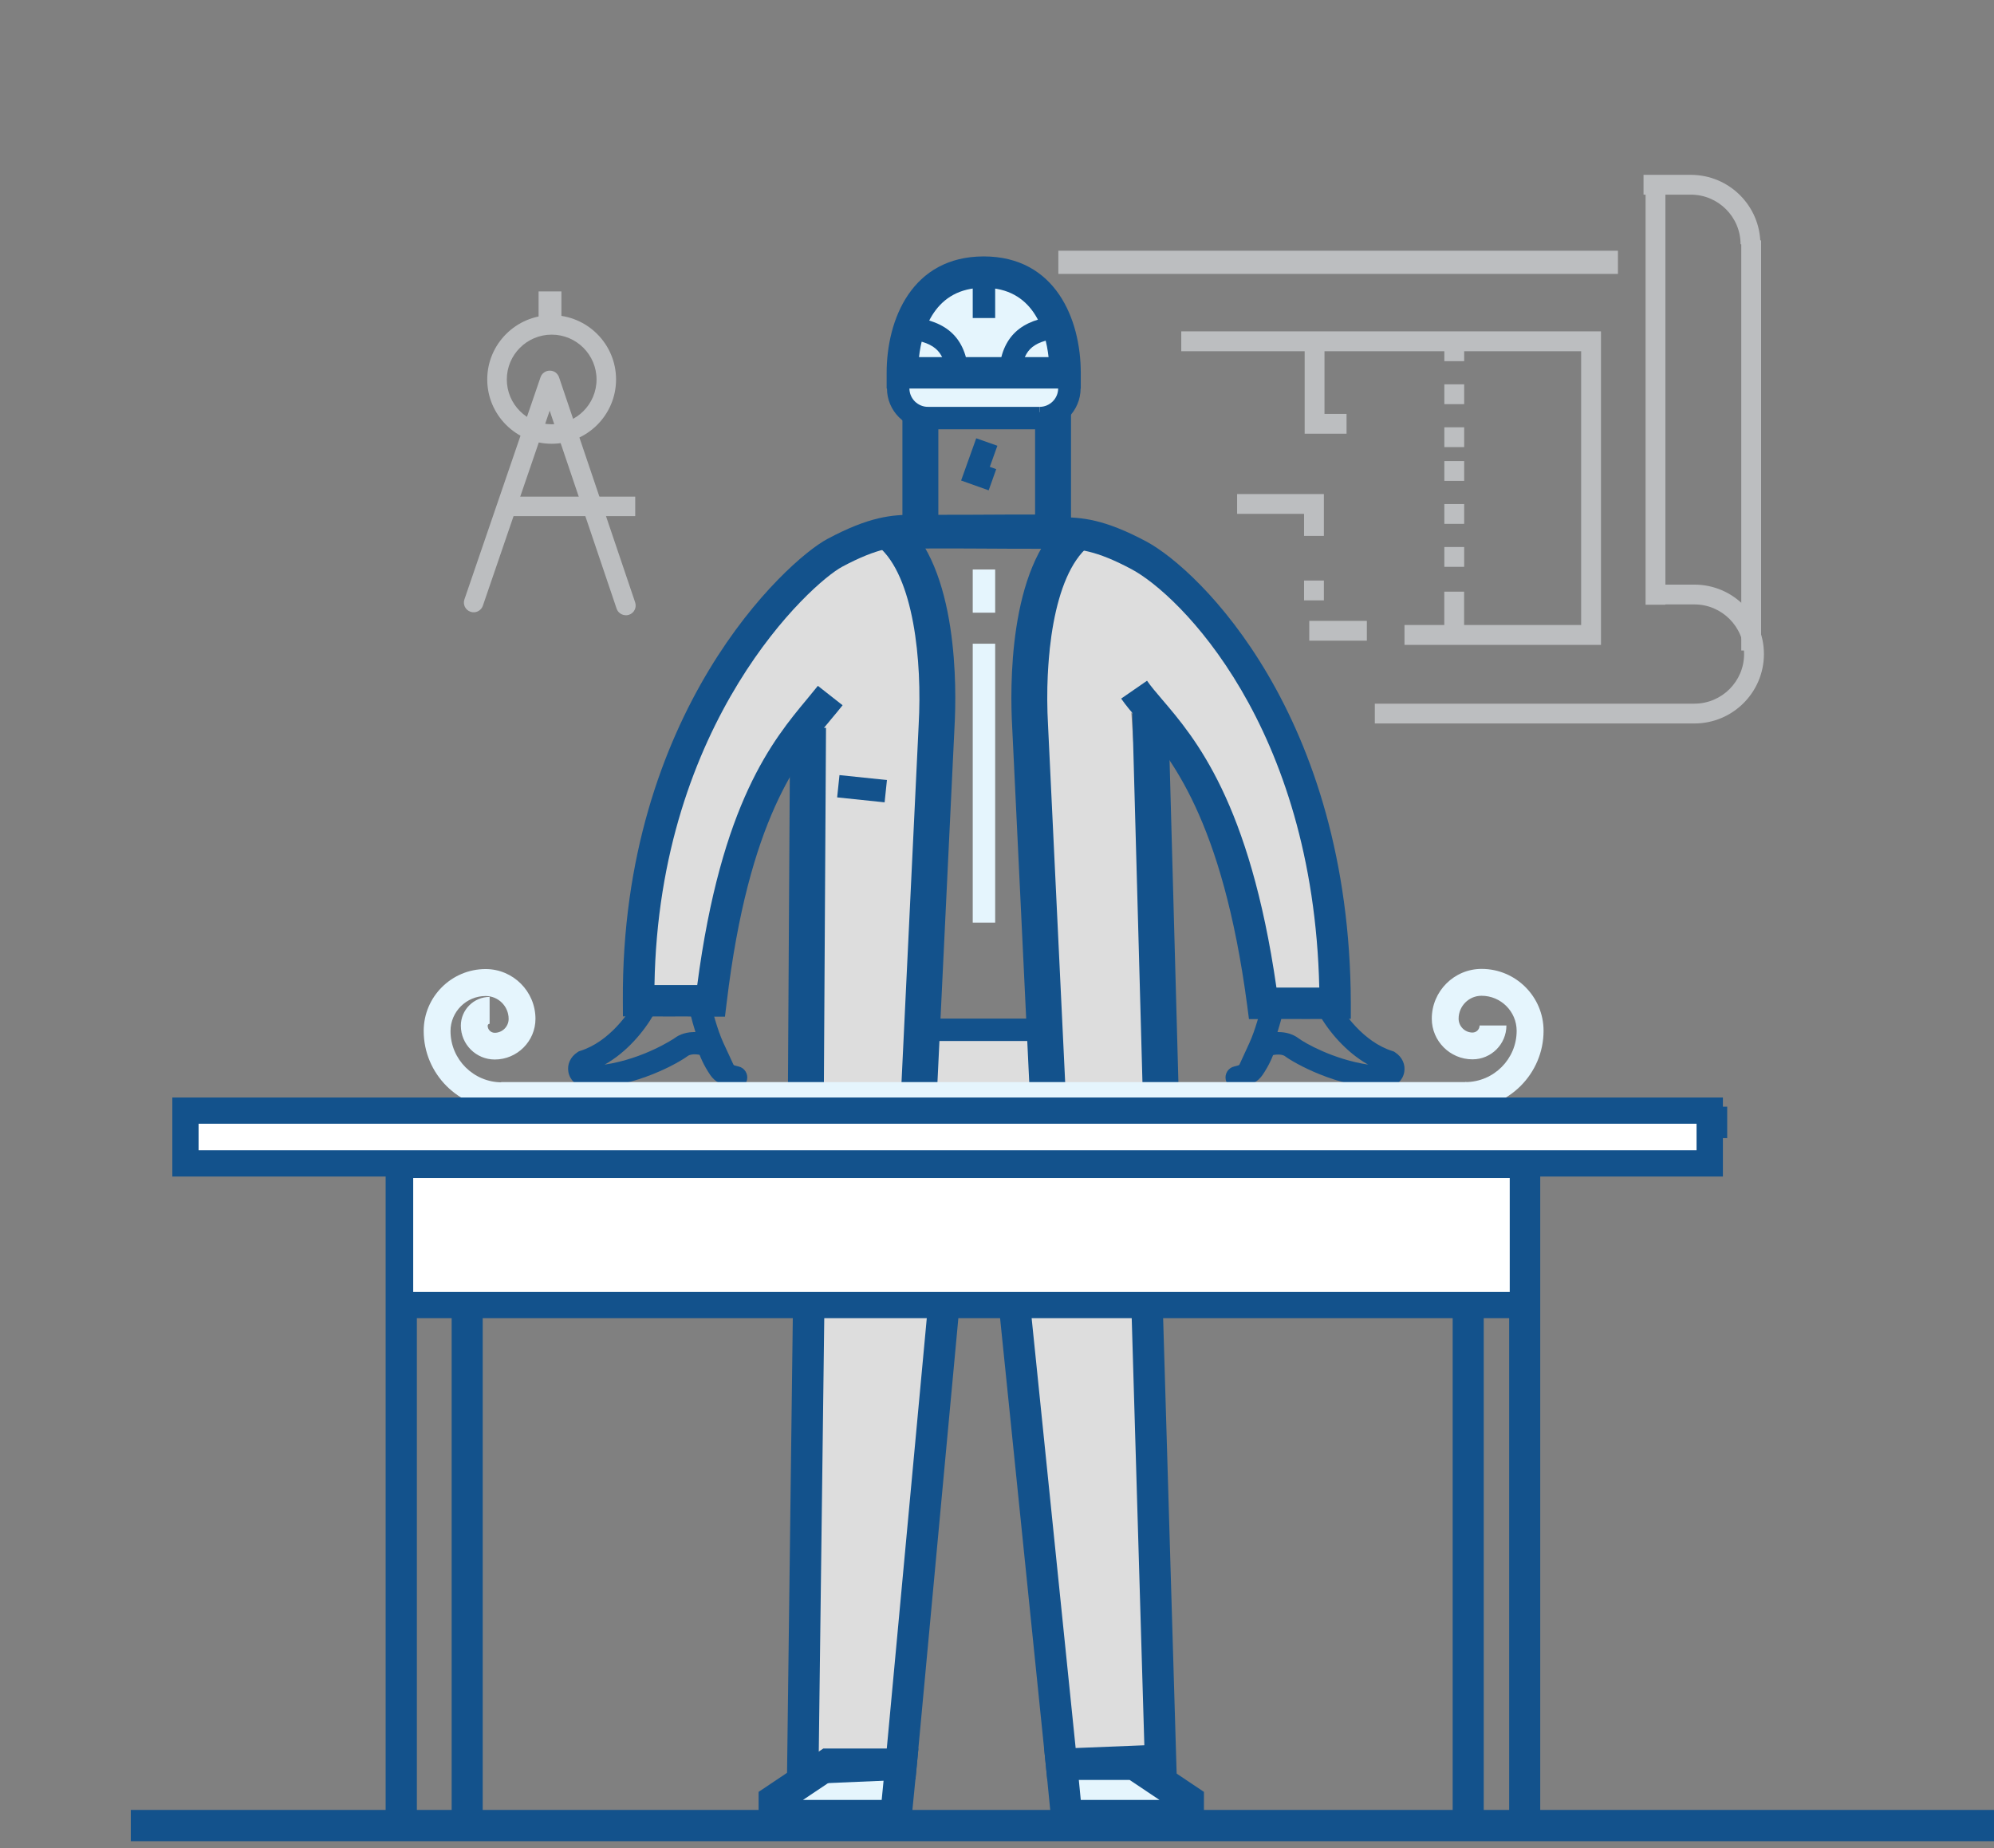
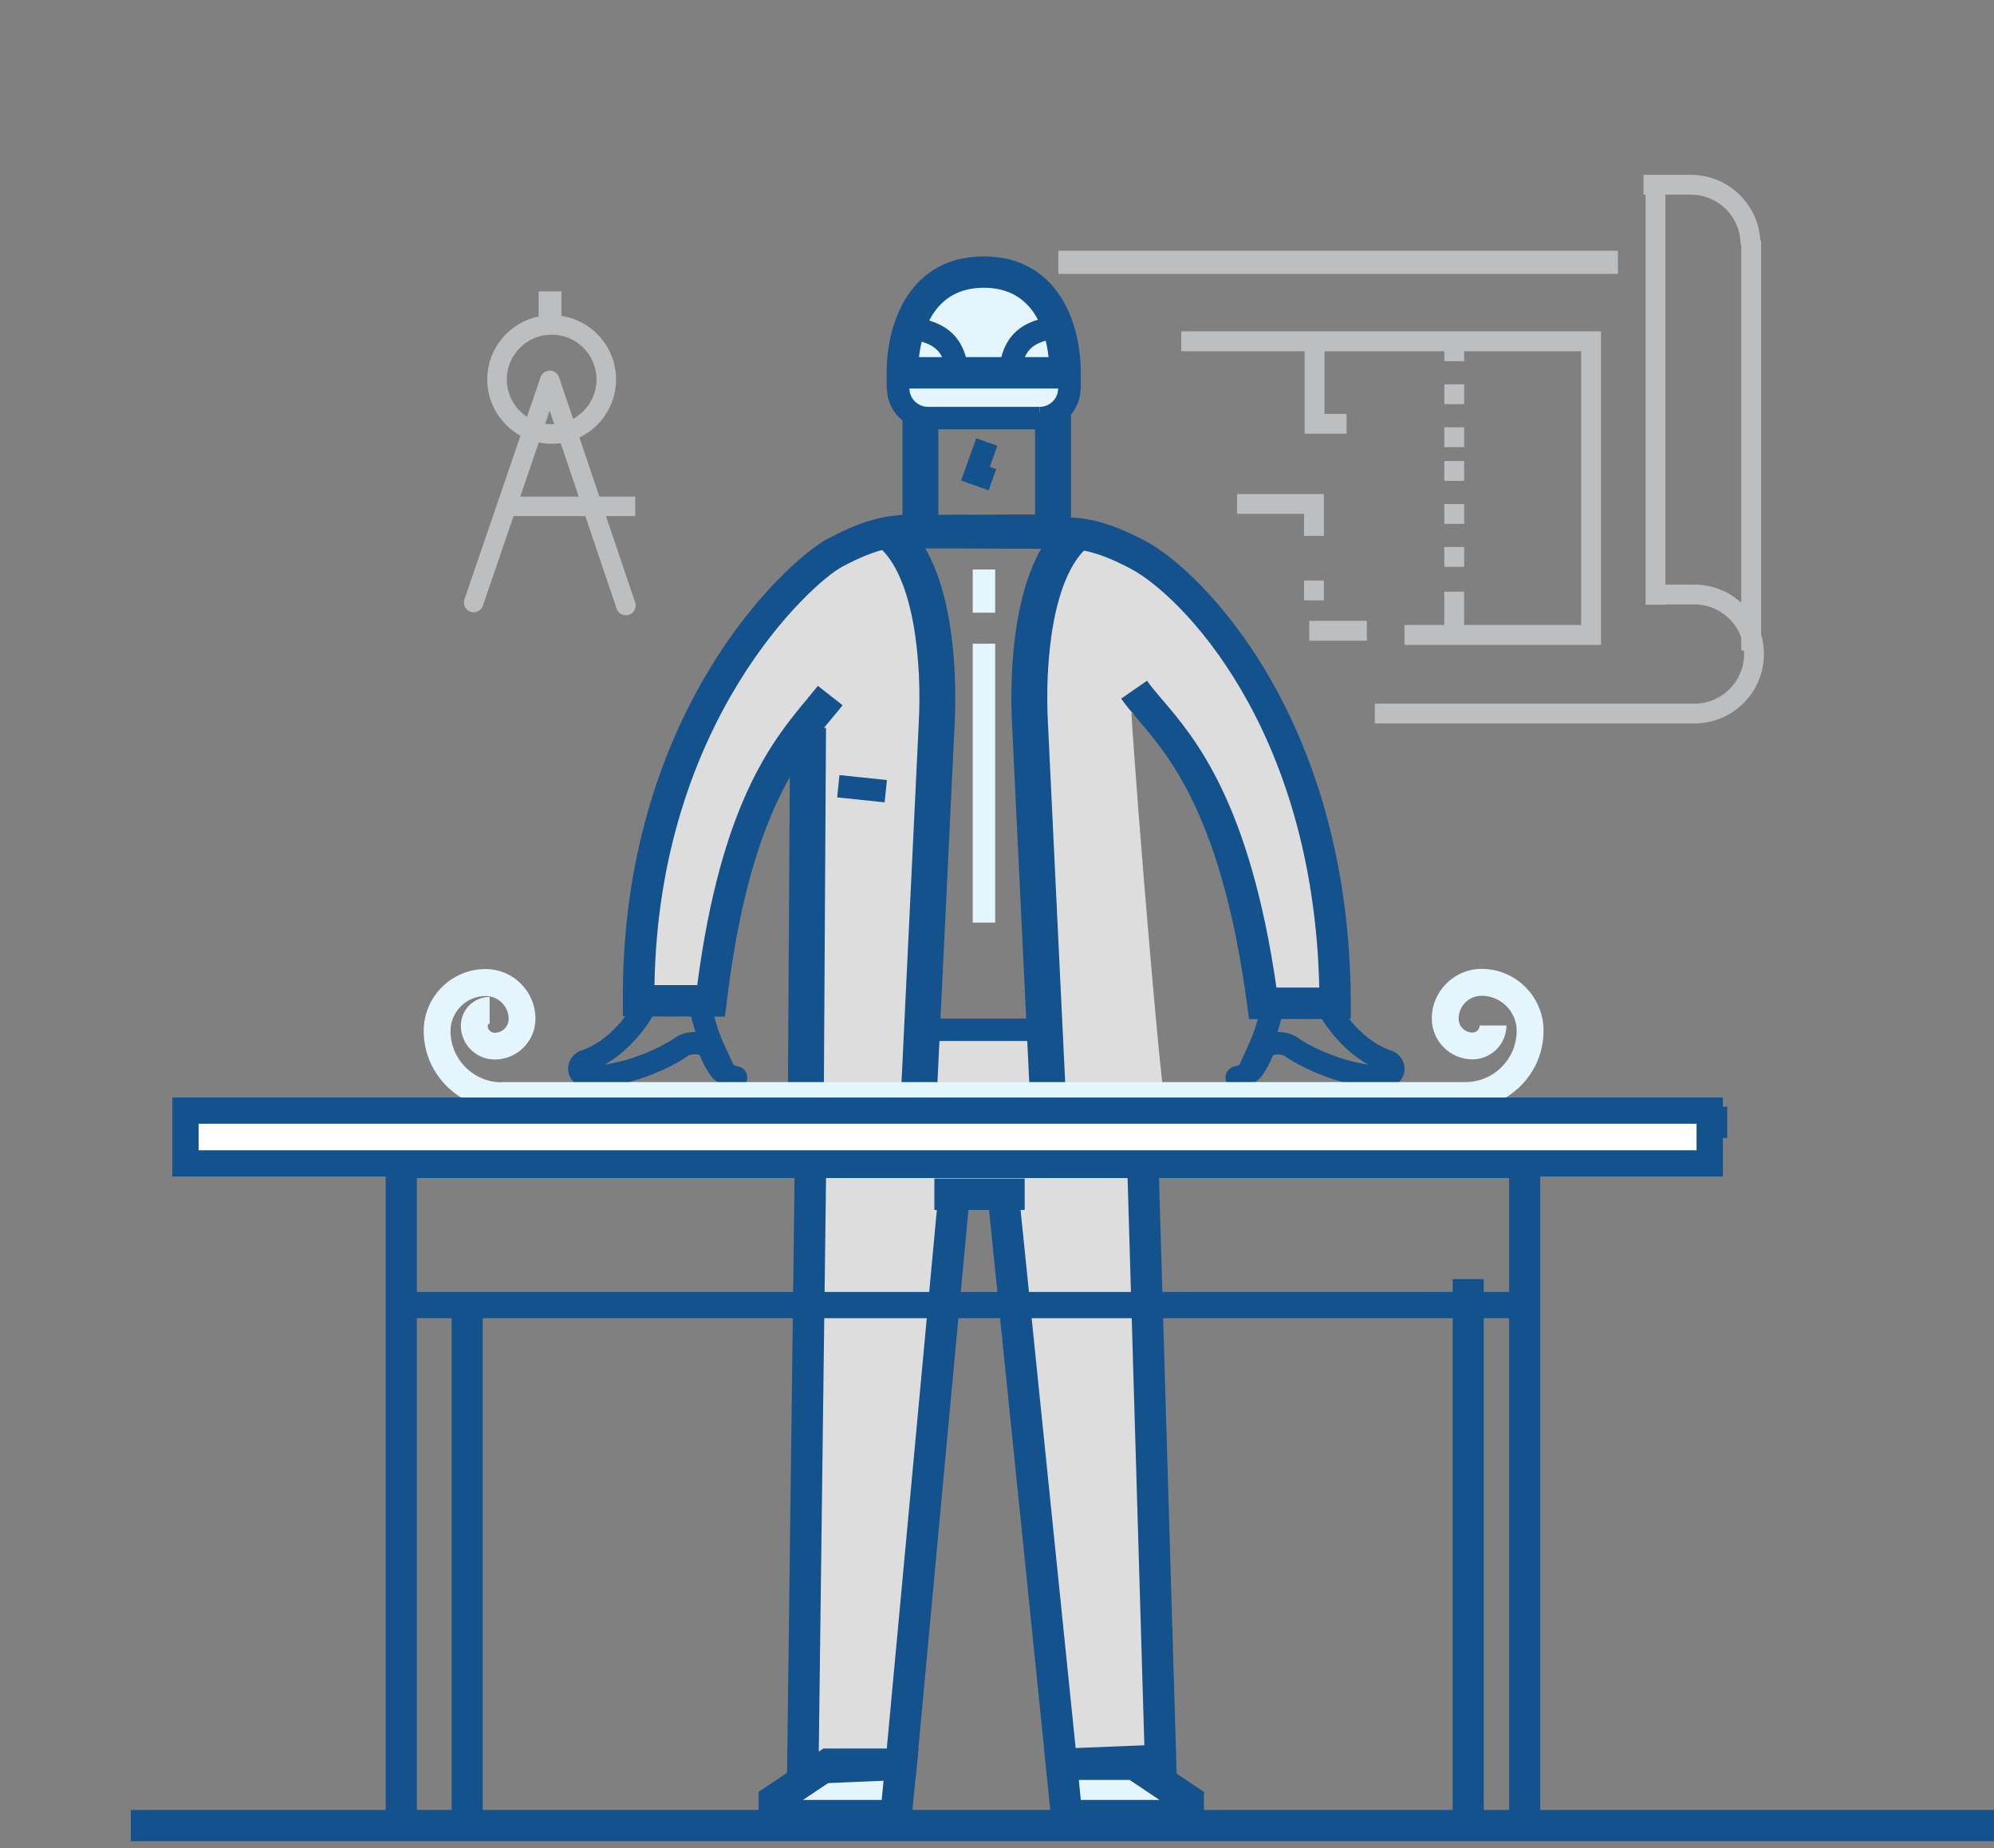
<svg xmlns="http://www.w3.org/2000/svg" width="260" height="241" viewBox="0 0 260 241" fill="none">
  <rect x="0" y="0" width="260" height="241" fill="#808080" stroke="none" />
  <g clip-path="url(#clip0_95_1487)">
    <path d="M141.75 88.975C141.75 88.975 154.766 96.63 157.829 104.655C160.893 112.691 164.656 130.827 164.656 130.827L174.1 130.806C174.1 130.806 172.086 107.281 169.32 100.833C162.43 84.772 148.534 72.417 148.534 72.417L141.75 88.975Z" fill="#DDDDDD" />
    <path d="M260 236.001H17.055V240.077H260V236.001Z" fill="#13528C" />
    <path d="M150.166 147.873C150.166 147.873 147.982 147.237 147.664 147.078C147.749 147.015 147.823 146.962 147.887 146.909L150.802 134.289H107.195C107.099 142.854 106.326 214.816 104.025 231.459C114.318 231.459 116.734 230.707 117.487 230.061C119.384 204.303 123.826 173.621 125.49 156.427C130.609 154.384 131.288 155.432 131.404 156.681C132.549 168.539 136.174 202.492 138.188 229.701C138.941 230.358 142.799 230.315 151.703 230.315C151.342 218.257 150.166 147.883 150.166 147.883V147.873Z" fill="#DDDDDD" />
    <path d="M138.686 49.072H117.667V53.741H138.686V49.072Z" fill="#E5F5FD" />
    <path d="M128.299 35.477H128.267C137.457 35.477 138.888 44.572 138.888 48.616H117.667C117.667 44.572 119.098 35.477 128.288 35.477H128.256H128.309H128.299Z" fill="#E5F5FD" />
    <path d="M140.934 50.66H115.611V48.617C115.611 41.629 118.918 33.456 128.246 33.435H128.277C137.616 33.445 140.923 41.618 140.923 48.617V50.66H140.934ZM119.83 46.563H136.725C136.333 43.069 134.701 37.521 128.277 37.521C121.865 37.521 120.222 43.069 119.83 46.563Z" fill="#13528C" />
    <path d="M123.391 48.892C123.147 46.203 122.289 44.657 118.409 44.234L118.727 41.322C123.571 41.852 125.903 44.107 126.306 48.627L123.391 48.882V48.892Z" fill="#13528C" />
    <path d="M133.153 48.744L130.239 48.49C130.641 43.926 133.026 41.671 137.966 41.174L138.262 44.085C134.266 44.488 133.408 45.98 133.164 48.754L133.153 48.744Z" fill="#13528C" />
    <path d="M136.566 232.168L128.744 155.664L132.814 155.251L140.255 227.933L149.212 227.573L146.785 145.448L150.876 145.331L153.431 231.501L136.566 232.168Z" fill="#13528C" />
    <path d="M139.651 53.752H134.966V69.146H139.651V53.752Z" fill="#13528C" />
    <path d="M83.271 130.477C83.271 130.477 83.197 77.657 116.035 69.452C120.317 72.025 122.66 80.611 122.427 88.086C121.95 103.151 120.508 124.792 119.639 142.843C115.081 142.801 111.032 142.843 105.075 142.843C105.827 135.453 106.315 97.381 106.315 92.606C94.412 98.821 92.705 130.509 92.705 130.509L83.261 130.488L83.271 130.477Z" fill="#DDDDDD" />
    <path d="M140.054 68.87C135.623 76.44 134.966 110.69 137.319 142.589H151.724C150.759 135.422 147.315 93.443 147.315 88.658C147.749 78.917 150.865 77.065 153.515 76.175C150.388 73.497 144.686 70.024 140.054 68.87Z" fill="#DDDDDD" />
    <path d="M122.352 53.752H117.667V69.146H122.352V53.752Z" fill="#13528C" />
    <path d="M129.761 74.259H126.836V79.891H129.761V74.259Z" fill="#E5F5FD" />
    <path d="M129.761 83.936H126.836V120.303H129.761V83.936Z" fill="#E5F5FD" />
    <path d="M136.026 132.817H120.529V135.739H136.026V132.817Z" fill="#13528C" />
    <path d="M133.609 153.674H121.833V157.771H133.609V153.674Z" fill="#13528C" />
    <path d="M139.068 236.752L138.411 230.05H147.919L154.936 234.751C154.936 236.752 154.936 234.369 154.936 236.752H139.068Z" fill="#E5F5FD" />
    <path d="M156.981 238.795H137.213L136.153 227.996H148.544L156.981 233.65V238.795ZM140.923 234.698H151.183L147.293 232.093H140.669L140.923 234.698Z" fill="#13528C" />
    <path d="M116.83 236.752L117.487 230.05H107.979L100.962 234.751C100.962 236.752 100.962 234.369 100.962 236.752H116.83Z" fill="#E5F5FD" />
    <path d="M118.685 238.795H98.916V233.65L107.354 227.996H119.756L118.696 238.795H118.685ZM104.704 234.698H114.964L115.219 232.093H108.594L104.704 234.698Z" fill="#13528C" />
    <path d="M102.605 232.729L103.697 146.326L107.799 146.369L106.76 228.452L115.621 228.081L122.299 156.225L126.38 156.606L119.374 232.019L102.605 232.729Z" fill="#13528C" />
    <path d="M162.854 132.881L162.621 131.092C159.388 106.709 152.519 98.663 148.406 93.856C147.548 92.851 146.806 91.983 146.191 91.093L149.562 88.764C150.06 89.484 150.738 90.278 151.523 91.199C155.816 96.228 162.949 104.571 166.436 128.773C169.065 128.763 169.245 128.773 169.447 128.773C169.574 128.773 169.712 128.773 172.023 128.773C171.238 94.587 153.759 77.541 147.558 74.228C142.884 71.729 140.541 71.528 138.22 71.549C135.56 71.57 134.627 71.56 133.577 71.549C133.005 71.549 132.39 71.549 131.436 71.549C131.32 71.549 121.43 71.475 118.611 71.549L118.505 67.452C121.388 67.378 131.033 67.452 131.447 67.452H131.468C132.401 67.452 133.016 67.452 133.588 67.452C134.637 67.452 135.549 67.452 138.188 67.452C141.008 67.441 143.965 67.664 149.488 70.618C156.367 74.302 176.019 93.264 176.135 130.806V132.849L174.1 132.86C169.722 132.881 169.532 132.881 169.288 132.871C169.139 132.871 168.927 132.86 164.645 132.881H162.843H162.854Z" fill="#13528C" />
    <path d="M94.528 132.563H92.694C88.73 132.531 88.253 132.531 88.052 132.541C87.808 132.541 87.617 132.552 83.25 132.531H81.225L81.215 130.498C80.992 92.86 102.52 73.157 107.862 70.288C113.374 67.335 116.342 67.112 119.162 67.123C121.801 67.144 122.713 67.133 123.762 67.123C124.345 67.123 124.96 67.123 125.924 67.123C126.317 67.123 135.973 67.049 138.856 67.123L138.75 71.22C135.941 71.146 126.041 71.22 125.946 71.22C124.981 71.22 124.366 71.22 123.794 71.22C122.734 71.22 121.812 71.231 119.151 71.22C116.84 71.22 114.487 71.4 109.813 73.899C105.817 76.037 85.9 93.983 85.338 128.444C87.659 128.455 87.808 128.444 87.924 128.444C88.126 128.444 88.295 128.434 90.914 128.444C94.04 104.633 100.771 96.513 105.276 91.103C105.764 90.521 106.22 89.96 106.644 89.43L109.866 91.96C109.421 92.522 108.944 93.104 108.424 93.718C104.121 98.895 97.623 106.73 94.751 130.752L94.528 132.563Z" fill="#13528C" />
-     <path d="M152.315 92.355L147.631 92.483L149.008 142.659L153.692 142.531L152.315 92.355Z" fill="#13528C" />
    <path d="M134.235 141.774L131.977 94.724C131.712 89.981 131.405 73.973 138.888 67.674L141.909 71.252C137.277 75.148 136.185 86.201 136.651 94.481L138.909 141.552L134.235 141.774Z" fill="#13528C" />
    <path d="M109.461 101.068L109.157 103.975L115.346 104.619L115.649 101.712L109.461 101.068Z" fill="#13528C" />
    <path d="M225.212 144.305H24.485V148.402H225.212V144.305Z" fill="#13528C" />
-     <path d="M129.761 35.477H126.836V41.47H129.761V35.477Z" fill="#13528C" />
    <path d="M121.006 55.975C118.049 55.975 115.653 53.582 115.653 50.639H118.579C118.579 51.973 119.671 53.053 121.006 53.053V55.975Z" fill="#13528C" />
    <path d="M135.549 55.975V53.053C136.884 53.053 137.976 51.973 137.976 50.639H140.902C140.902 53.582 138.496 55.975 135.549 55.975Z" fill="#13528C" />
    <path d="M135.549 53.053H120.953V55.975H135.549V53.053Z" fill="#13528C" />
    <path d="M128.914 63.937L125.32 62.656L127.292 57.15L130.048 58.124L129.062 60.877L129.899 61.173L128.914 63.937Z" fill="#13528C" />
    <path d="M54.355 146.315H50.285V237.895H54.355V146.315Z" fill="#13528C" />
    <path d="M200.833 146.315H196.783V238.033H200.833V146.315Z" fill="#13528C" />
    <path d="M193.466 166.792H189.417V239.622H193.466V166.792Z" fill="#13528C" />
    <path d="M62.941 170.995H58.892V239.749H62.941V170.995Z" fill="#13528C" />
    <path d="M76.53 141.954L76.35 141.912C75.162 141.647 74.304 140.832 74.113 139.784C73.933 138.789 74.378 137.804 75.29 137.211L75.459 137.095L75.65 137.031C79.392 135.867 82.095 132.098 83.102 130.054L83.504 129.229H84.427C85.783 129.26 89.345 129.25 91.189 129.26H92.398L92.62 130.457C92.843 131.695 93.553 134.31 94.327 135.994L96.171 139.975L92.302 137.889C92.048 137.751 91.295 137.476 90.564 137.476C90.299 137.476 89.917 137.518 89.674 137.698C88.55 138.545 83.049 141.732 76.7 141.912H76.519L76.53 141.954ZM85.296 132.182C83.971 134.512 81.724 137.201 78.841 138.821C83.992 138.048 87.882 135.422 87.925 135.39C88.666 134.829 89.599 134.554 90.68 134.575C90.415 133.728 90.182 132.892 90.013 132.182C88.508 132.182 86.589 132.182 85.306 132.182H85.296Z" fill="#13528C" />
    <path d="M103.019 94.877L102.736 142.572L107.421 142.6L107.704 94.905L103.019 94.877Z" fill="#13528C" />
    <path d="M122.204 141.763L117.529 141.541L119.787 94.502C120.254 86.201 119.151 75.138 114.53 71.252L117.551 67.674C125.013 73.963 124.727 89.981 124.462 94.745L122.204 141.774V141.763Z" fill="#13528C" />
    <path d="M95.991 141.954C95.885 141.954 95.768 141.943 95.652 141.911C94.104 141.551 93.203 141.033 92.62 140.186C90.861 137.602 90.67 135.527 90.659 135.294C90.606 134.49 91.21 133.791 92.016 133.738C92.811 133.674 93.511 134.278 93.574 135.083C93.574 135.136 93.744 136.639 95.037 138.545C95.079 138.608 95.291 138.83 96.309 139.063C97.093 139.243 97.581 140.037 97.401 140.821C97.242 141.498 96.638 141.954 95.98 141.954H95.991Z" fill="#13528C" />
    <path d="M180.714 141.954H180.534C174.196 141.763 168.694 138.577 167.56 137.73C167.306 137.539 166.935 137.507 166.67 137.507C165.928 137.507 165.175 137.783 164.931 137.92L161.062 140.016L162.896 136.025C163.691 134.299 164.391 131.695 164.603 130.488L164.815 129.292H166.023C167.868 129.27 171.429 129.281 172.786 129.26H173.708L174.111 130.075C175.118 132.118 177.81 135.877 181.562 137.052L181.753 137.116L181.923 137.232C182.834 137.825 183.279 138.809 183.099 139.805C182.908 140.863 182.05 141.679 180.863 141.933L180.683 141.975L180.714 141.954ZM166.67 134.575C167.709 134.575 168.599 134.85 169.32 135.39C170.104 135.983 173.835 138.132 178.393 138.82C175.51 137.19 173.263 134.511 171.948 132.182C170.666 132.182 168.747 132.182 167.242 132.182C167.073 132.891 166.839 133.728 166.574 134.575C166.606 134.575 166.649 134.575 166.68 134.575H166.67Z" fill="#13528C" />
    <path d="M161.253 141.954C160.585 141.954 159.992 141.499 159.833 140.821C159.653 140.038 160.14 139.244 160.925 139.064C161.624 138.905 162.091 138.704 162.207 138.534C163.511 136.618 163.659 135.104 163.659 135.083C163.734 134.289 164.412 133.685 165.228 133.749C166.023 133.812 166.627 134.5 166.574 135.294C166.564 135.527 166.373 137.602 164.613 140.186C164.02 141.033 163.119 141.552 161.582 141.911C161.465 141.933 161.359 141.954 161.243 141.954H161.253Z" fill="#13528C" />
    <path d="M65.432 144.601C59.814 144.601 55.246 140.038 55.246 134.427C55.246 129.98 58.871 126.359 63.323 126.359C66.905 126.359 69.82 129.271 69.82 132.849C69.82 135.771 67.435 138.154 64.51 138.154C62.072 138.154 60.09 136.174 60.09 133.739C60.09 131.674 61.775 129.991 63.842 129.991V133.495C63.704 133.495 63.588 133.612 63.588 133.749C63.588 134.257 64.001 134.67 64.51 134.67C65.506 134.67 66.322 133.855 66.322 132.86C66.322 131.208 64.976 129.874 63.323 129.874C60.8 129.874 58.743 131.928 58.743 134.448C58.743 138.132 61.743 141.129 65.432 141.129V144.633V144.601Z" fill="#E5F5FD" />
    <path d="M191.07 144.601V141.097C194.759 141.097 197.758 138.1 197.758 134.416C197.758 131.896 195.702 129.842 193.179 129.842C191.526 129.842 190.19 131.187 190.19 132.828C190.19 133.823 191.006 134.638 192.003 134.638C192.512 134.638 192.925 134.225 192.925 133.717H196.423C196.423 136.152 194.441 138.132 192.003 138.132C189.077 138.132 186.692 135.75 186.692 132.828C186.692 129.249 189.607 126.338 193.19 126.338C197.642 126.338 201.267 129.959 201.267 134.405C201.267 140.017 196.698 144.58 191.081 144.58L191.07 144.601Z" fill="#E5F5FD" />
    <path d="M191.187 141.097H65.347V144.601H191.187V141.097Z" fill="#E5F5FD" />
    <path d="M222.922 144.812H24.178V151.694H222.922V144.812Z" fill="white" />
    <path d="M224.639 153.41H22.471V143.108H224.65V153.41H224.639ZM25.895 149.99H221.216V146.528H25.895V149.99Z" fill="#13528C" />
-     <path d="M198.564 151.895H52.161V170.168H198.564V151.895Z" fill="white" />
    <path d="M200.281 171.884H50.444V150.19H200.281V171.884ZM53.878 168.464H196.857V153.61H53.878V168.464Z" fill="#13528C" />
    <path d="M71.934 57.864C67.306 57.864 63.532 54.102 63.532 49.479C63.532 44.857 67.299 41.095 71.934 41.095C76.57 41.095 80.329 44.857 80.329 49.479C80.329 54.102 76.562 57.864 71.934 57.864ZM71.934 43.636C68.706 43.636 66.084 46.255 66.084 49.479C66.084 52.704 68.706 55.322 71.934 55.322C75.163 55.322 77.784 52.704 77.784 49.479C77.784 46.255 75.163 43.636 71.934 43.636Z" fill="#BCBEC0" />
    <path d="M81.605 80.223C81.074 80.223 80.575 79.885 80.398 79.356L71.673 53.549L62.963 78.979C62.733 79.647 62.01 80.001 61.349 79.77C60.68 79.54 60.327 78.818 60.557 78.158L70.481 49.188C70.658 48.674 71.142 48.328 71.688 48.328C72.234 48.328 72.718 48.674 72.895 49.196L82.819 78.549C83.042 79.218 82.689 79.939 82.02 80.162C81.881 80.208 81.751 80.231 81.612 80.231L81.605 80.223Z" fill="#BCBEC0" />
    <path d="M73.203 38H70.228V41.885H73.203V38Z" fill="#BCBEC0" />
-     <path d="M82.827 64.758H66.03V67.299H82.827V64.758Z" fill="#BCBEC0" />
+     <path d="M82.827 64.758H66.03V67.299H82.827V64.758" fill="#BCBEC0" />
    <path d="M210.966 32.694H138V35.715H210.966V32.694Z" fill="#BCBEC0" />
    <path d="M208.754 84.088H183.133V81.497H206.168V45.798H154.026V43.207H208.754V84.088Z" fill="#BCBEC0" />
    <path d="M178.226 80.958H170.717V83.541H178.226V80.958Z" fill="#BCBEC0" />
    <path d="M190.915 58.302H188.329V55.718H190.915V58.302ZM190.915 52.698H188.329V50.114H190.915V52.698ZM190.915 47.094H188.329V44.511H190.915V47.094Z" fill="#BCBEC0" />
    <path d="M190.915 73.91H188.329V71.327H190.915V73.91ZM190.915 68.306H188.329V65.723H190.915V68.306ZM190.915 62.703H188.329V60.119H190.915V62.703Z" fill="#BCBEC0" />
    <path d="M190.907 77.149H188.321V82.792H190.907V77.149Z" fill="#BCBEC0" />
    <path d="M175.577 56.553H170.115V44.503H172.701V53.97H175.577V56.553Z" fill="#BCBEC0" />
    <path d="M172.623 69.876H170.037V67.004H161.309V64.421H172.623V69.876Z" fill="#BCBEC0" />
    <path d="M172.623 75.698H170.037V78.282H172.623V75.698Z" fill="#BCBEC0" />
    <path d="M229.633 31.345H227.046V84.822H229.633V31.345Z" fill="#BCBEC0" />
    <path d="M217.154 24.062H214.568V78.851H217.154V24.062Z" fill="#BCBEC0" />
    <path d="M220.936 94.336H179.265V91.753H220.936C224.507 91.753 227.414 88.85 227.414 85.283C227.414 81.716 224.507 78.813 220.936 78.813H214.763V76.23H220.936C225.937 76.23 230 80.288 230 85.283C230 90.278 225.937 94.336 220.936 94.336Z" fill="#BCBEC0" />
    <path d="M229.547 31.852H226.953C226.953 28.285 224.046 25.382 220.475 25.382H214.302V22.799H220.475C225.476 22.799 229.539 26.857 229.539 31.852H229.547Z" fill="#BCBEC0" />
  </g>
  <defs>
    <clipPath id="clip0_95_1487">
      <rect width="260" height="240.077" fill="white" />
    </clipPath>
  </defs>
</svg>